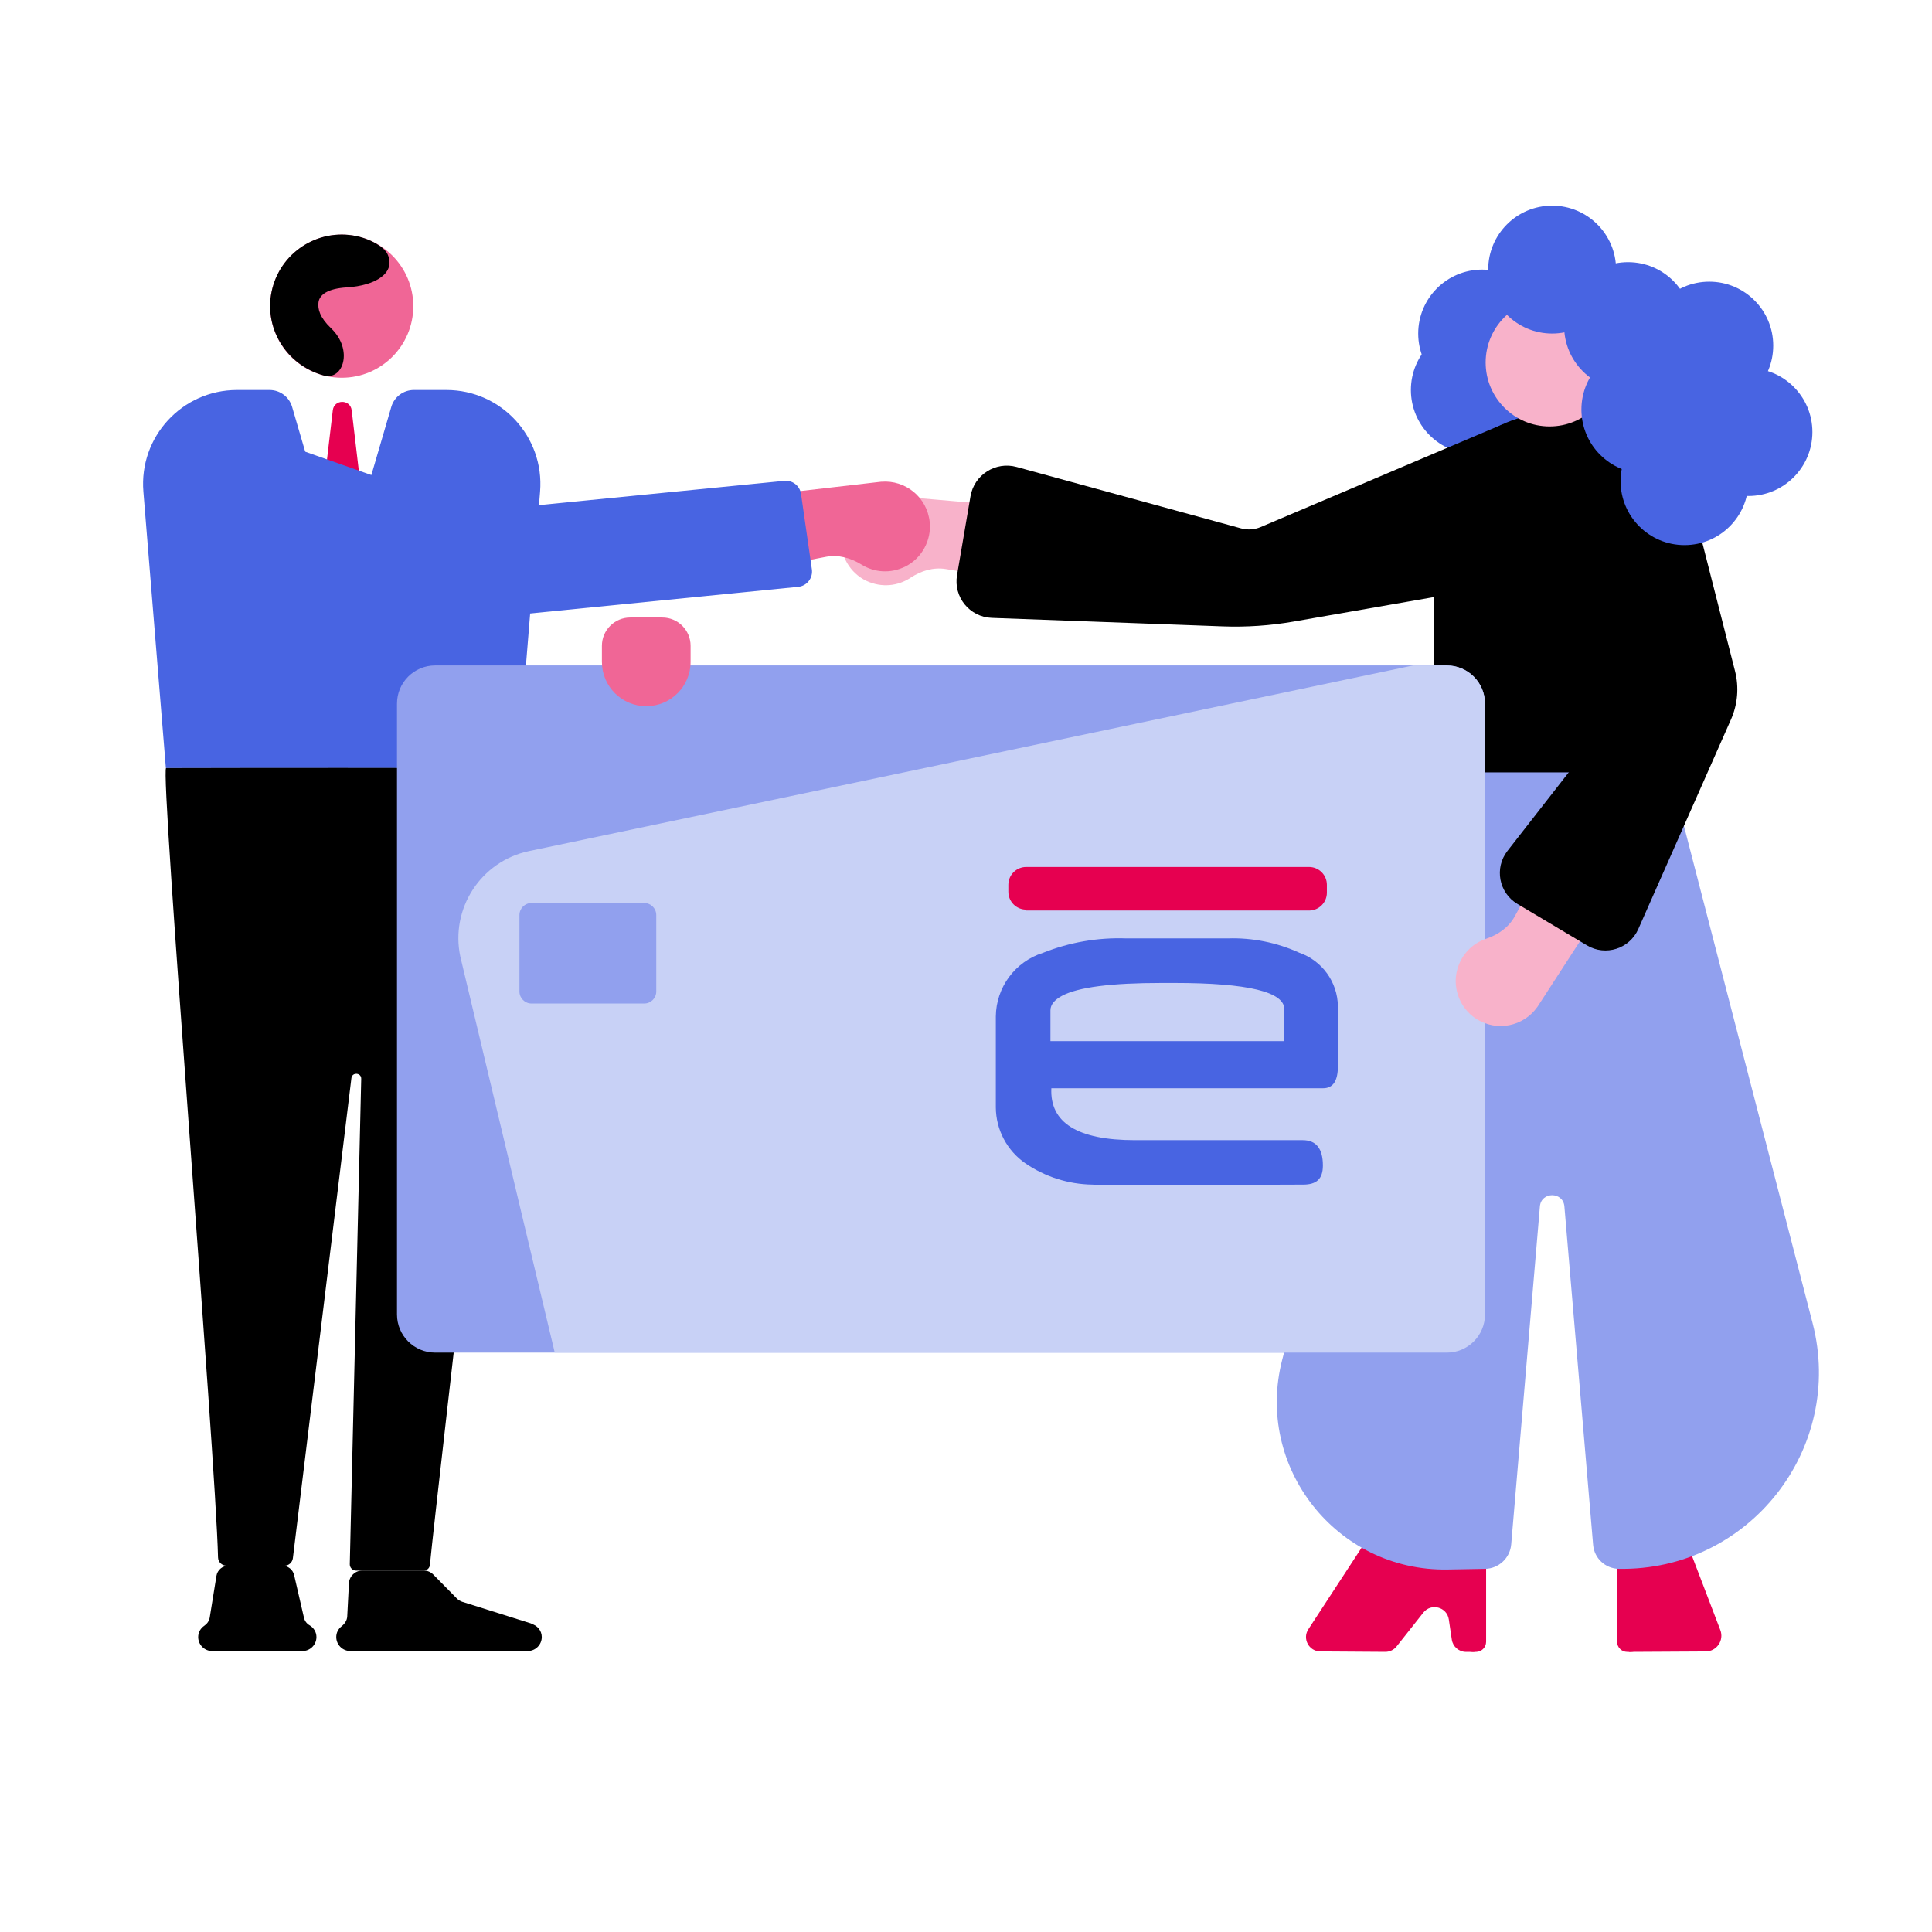
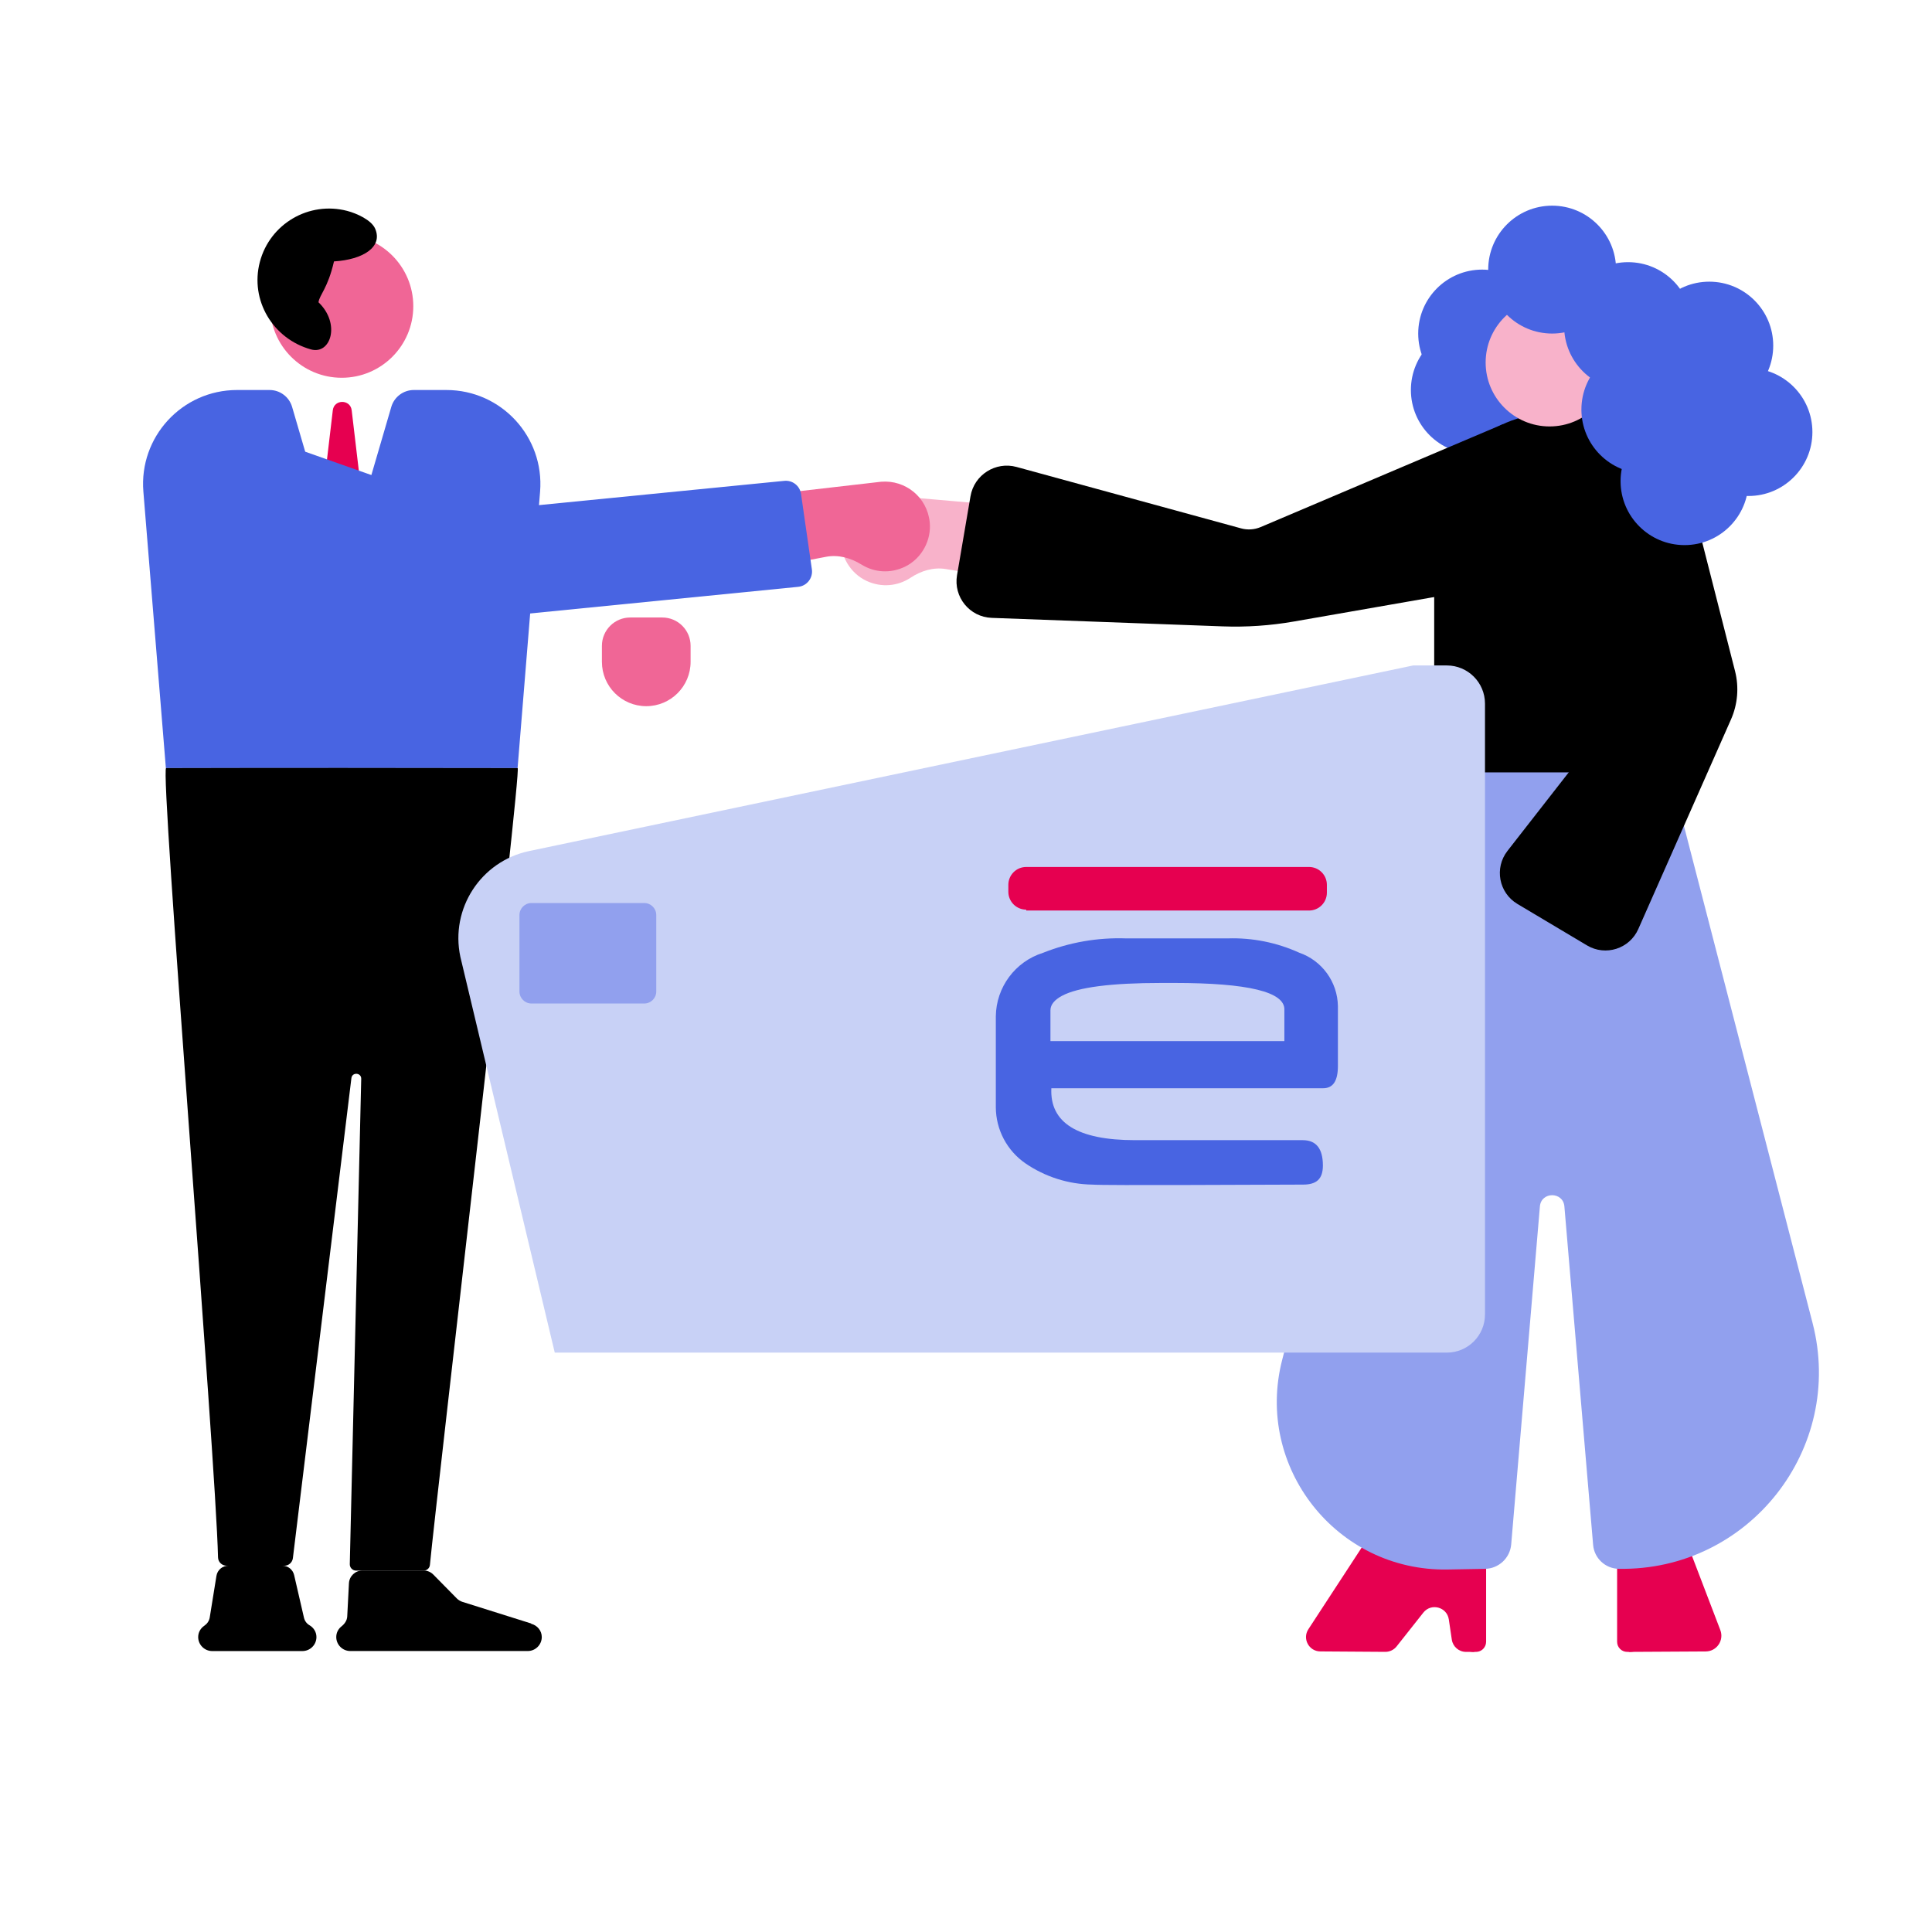
<svg xmlns="http://www.w3.org/2000/svg" version="1.1" id="Ebene_1" x="0px" y="0px" viewBox="0 0 620 620" style="enable-background:new 0 0 620 620;" xml:space="preserve">
  <style type="text/css">
	.st0{fill:#F8B2CA;}
	.st1{fill:#F06696;}
	.st2{fill:#4864E2;}
	.st3{fill:#E60050;}
	.st4{fill:#91A0EE;}
	.st5{fill:#C8D1F6;}
</style>
  <g>
    <g>
      <path class="st0" d="M269.9,172.45c-0.43,5.79,2.9,11.5,8.17,13.96c4.92,2.29,10.13,1.63,14.09-0.98    c3.39-2.24,7.33-3.47,11.34-2.82l81.41,13.21l3.58-27.85L284.99,159l0,0.01C277.44,158.64,270.5,164.26,269.9,172.45z" />
    </g>
    <g>
      <path class="st1" d="M298.36,167.59c0.59,5.78-2.57,11.58-7.77,14.18c-4.85,2.43-10.08,1.92-14.11-0.58    c-3.45-2.14-7.43-3.27-11.42-2.5l-81,15.52l-4.37-27.74l103.2-11.89l0,0.01C290.43,154,297.53,159.42,298.36,167.59z" />
    </g>
    <g>
      <path class="st2" d="M143.26,125.16H132.8c-3.34,0-6.29,2.21-7.23,5.42l-15.06,51.52h-1.71l-15.06-51.52    c-0.94-3.21-3.88-5.42-7.23-5.42H76.06c-17.62,0-31.48,15.04-30.05,32.6l7.22,88.72H166.1l7.22-88.72    C174.74,140.2,160.88,125.16,143.26,125.16z" />
    </g>
    <g>
      <path d="M72.73,502.45c-1.5,0-2.73-1.17-2.76-2.67c-0.74-32.18-18.72-253.3-16.66-253.3c29.36-0.08,83.43-0.08,112.81,0    c1.37-0.02-25.96,232.86-28.16,255.74c-0.1,1.03-0.97,1.8-2,1.8h-21.69c-1.13,0-2.04-0.93-2.02-2.06l3.67-155.75    c0.05-2.01-2.91-2.22-3.15-0.23L93.99,500.03c-0.17,1.39-1.35,2.43-2.75,2.43L72.73,502.45z" />
    </g>
    <g>
      <path class="st3" d="M106.8,131.67l-4.03,34.11l7.06,2.74h0c4.03,0,7.06-2.74,7.06-2.74l-4.03-34.11    C112.43,128.08,107.22,128.08,106.8,131.67z" />
    </g>
    <g>
      <circle class="st2" cx="475.64" cy="107.04" r="20.52" />
    </g>
    <g>
      <circle class="st2" cx="473.29" cy="125.16" r="20.52" />
    </g>
    <g>
      <path class="st3" d="M473.14,530.11h-2.68c-2.28,0-4.22-1.67-4.56-3.93l-0.96-6.49c-0.59-3.99-5.66-5.35-8.17-2.19l-8.58,10.85    c-0.88,1.11-2.23,1.76-3.64,1.75l-20.86-0.14c-3.64-0.03-5.82-4.07-3.82-7.12l19.17-29.36c0.84-1.29,2.28-2.08,3.83-2.09    l30.28-0.22" />
    </g>
    <g>
      <path class="st3" d="M522.71,530.11l24.69-0.14c3.52-0.03,5.93-3.57,4.67-6.86l-10.89-28.49c-0.74-1.94-2.59-3.23-4.66-3.25    l-13.8-0.2" />
    </g>
    <g>
      <path d="M498.1,132.67L498.1,132.67c20.9,0,37.85,16.94,37.85,37.85v82.3c0,2.92-2.37,5.29-5.29,5.29h-65.12    c-2.92,0-5.29-2.37-5.29-5.29v-82.3C460.25,149.62,477.2,132.67,498.1,132.67z" />
    </g>
    <g>
      <path d="M398.28,169.56l-72.06-19.71c-6.74-1.84-13.61,2.53-14.78,9.42l-4.32,25.32c-1.19,6.99,4.04,13.43,11.13,13.69l74.13,2.73    c7.63,0.28,15.26-0.24,22.78-1.55l62.82-10.96l4.37-52.39l-77.81,33.04C402.55,169.98,400.35,170.13,398.28,169.56z" />
    </g>
    <g>
      <circle class="st0" cx="497.28" cy="116.33" r="20.52" />
    </g>
    <g>
      <circle class="st2" cx="498.1" cy="86.52" r="20.52" />
    </g>
    <g>
      <circle class="st2" cx="522.46" cy="104.65" r="20.52" />
    </g>
    <g>
      <path class="st3" d="M473.67,530.11h-1.05c-1.79,0-3.24-1.45-3.24-3.24v-32.46c0-1.79,1.45-3.24,3.24-3.24h1.05    c1.79,0,3.24,1.45,3.24,3.24v32.46C476.9,528.66,475.45,530.11,473.67,530.11z" />
    </g>
    <g>
      <path class="st3" d="M523.24,530.11h-1.05c-1.79,0-3.24-1.45-3.24-3.24v-32.46c0-1.79,1.45-3.24,3.24-3.24h1.05    c1.79,0,3.24,1.45,3.24,3.24v32.46C526.48,528.66,525.03,530.11,523.24,530.11z" />
    </g>
    <g>
      <path class="st4" d="M411.48,436.34l46.28-178.84c1.47-5.67,6.58-9.63,12.44-9.63H526c5.86,0,10.97,3.96,12.44,9.63l43.23,167.05    c10.45,40.4-20.49,79.64-62.21,78.9h0c-4.3-0.08-7.85-3.39-8.21-7.68l-9.22-108.61c-0.41-4.81-7.45-4.81-7.86,0l-9.21,108.45    c-0.37,4.38-4,7.77-8.39,7.85l-12.01,0.21C428.96,504.3,402.56,470.81,411.48,436.34z" />
    </g>
    <g>
      <g>
-         <path class="st4" d="M464.3,434.07l-324.65,0c-6.77,0-12.25-5.49-12.25-12.25l0-196.02c0-6.77,5.49-12.25,12.25-12.25l324.65,0     c6.77,0,12.25,5.49,12.25,12.25l0,196.02C476.55,428.59,471.07,434.07,464.3,434.07z" />
-       </g>
+         </g>
      <g>
        <path class="st5" d="M147.73,307.03l30.3,127.04l286.27,0c6.77,0,12.25-5.48,12.25-12.25l0-196.02c0-6.77-5.49-12.25-12.25-12.25     h-10.8l-283.76,59.58C154.3,276.41,144.44,291.59,147.73,307.03z" />
      </g>
      <g>
        <path class="st4" d="M206.74,322.04l-36.18,0c-2.13,0-3.86-1.73-3.86-3.86l0-24.53c0-2.13,1.73-3.86,3.86-3.86l36.18,0     c2.13,0,3.86,1.73,3.86,3.86l0,24.53C210.6,320.31,208.87,322.04,206.74,322.04z" />
      </g>
    </g>
    <g>
      <path class="st2" d="M148.76,198.99l107.39-10.67c2.79-0.28,4.79-2.83,4.39-5.61l-3.48-24.2c-0.38-2.61-2.74-4.46-5.37-4.2    l-99.39,9.83L148.76,198.99z" />
    </g>
    <g>
      <polygon class="st2" points="55.72,169.45 148.76,198.99 160.95,183.62 152.31,164.14 66.6,133.9   " />
    </g>
    <g>
      <path d="M170.44,521.08l0.03-0.08l-22.09-6.95c-0.67-0.21-1.28-0.59-1.78-1.09l-7.55-7.67c-0.81-0.82-1.92-1.29-3.07-1.29h-19.69    c-2.29,0-4.19,1.8-4.31,4.09l-0.55,10.66c-0.07,1.3-0.84,2.38-1.86,3.19c-1.01,0.8-1.66,2.01-1.66,3.4c0,2.47,2.02,4.49,4.49,4.49    h56.97c2.47,0,4.49-2.02,4.49-4.49C173.86,523.27,172.39,521.58,170.44,521.08z" />
    </g>
    <g>
      <path d="M97.55,519.16l-3.16-13.7c-0.41-1.76-1.97-3.01-3.78-3.01l-17.32,0c-1.9,0-3.53,1.38-3.83,3.26l-2.16,13.39    c-0.18,1.09-0.84,2.01-1.75,2.63c-1.17,0.79-1.95,2.1-1.95,3.62c0,2.47,2.02,4.49,4.49,4.49h28.97c2.47,0,4.49-2.02,4.49-4.49    c0-1.62-0.89-3-2.19-3.77C98.44,521.06,97.79,520.19,97.55,519.16z" />
    </g>
    <g>
      <circle class="st2" cx="548.53" cy="110.91" r="20.52" />
    </g>
    <g>
      <circle class="st2" cx="561.1" cy="138.65" r="20.52" />
    </g>
    <g>
      <circle class="st1" cx="109.66" cy="98.26" r="22.97" />
    </g>
    <g>
-       <path d="M102.21,97.01c-0.29,2.17,0.42,4.88,4.05,8.35c7.16,6.84,3.94,16.89-2.42,15.12c-12.22-3.4-19.62-15.76-16.41-28.04    c3.21-12.27,15.76-19.62,28.04-16.41c3.07,0.8,7.77,2.94,8.96,5.68c2.57,5.89-3.85,9.96-13.2,10.53    C105.17,92.61,102.54,94.57,102.21,97.01z" />
+       <path d="M102.21,97.01c7.16,6.84,3.94,16.89-2.42,15.12c-12.22-3.4-19.62-15.76-16.41-28.04    c3.21-12.27,15.76-19.62,28.04-16.41c3.07,0.8,7.77,2.94,8.96,5.68c2.57,5.89-3.85,9.96-13.2,10.53    C105.17,92.61,102.54,94.57,102.21,97.01z" />
    </g>
    <g>
      <path class="st1" d="M207.39,226.62L207.39,226.62c-7.86,0-14.23-6.37-14.23-14.23v-5.14c0-5.02,4.07-9.09,9.09-9.09h10.28    c5.02,0,9.09,4.07,9.09,9.09v5.14C221.62,220.24,215.25,226.62,207.39,226.62z" />
    </g>
    <g>
-       <path class="st0" d="M473.49,326.79c-4.83-3.22-7.29-9.35-6-15.02c1.21-5.29,4.94-9,9.43-10.51c3.85-1.3,7.25-3.65,9.19-7.21    l39.58-72.36l24.18,14.28l-56.51,87.17l-0.01-0.01C489.02,329.32,480.33,331.34,473.49,326.79z" />
-     </g>
+       </g>
    <g>
      <path d="M539.22,146.41l-52.57,0l39.16,66.21c1.33,2.25,1.15,5.08-0.46,7.13l-41.59,53.32c-4.27,5.48-2.77,13.46,3.19,17.01    l22.34,13.31c5.95,3.55,13.66,1.09,16.46-5.25l29.74-67.25c2.16-4.89,2.62-10.36,1.3-15.54L539.22,146.41z" />
    </g>
    <g>
      <circle class="st2" cx="528.01" cy="131.43" r="20.52" />
    </g>
    <g>
      <circle class="st2" cx="540.58" cy="154.41" r="20.52" />
    </g>
  </g>
  <g>
    <g>
      <path class="st3" d="M329.32,292.2h90.76c3.16,0,5.73-2.56,5.73-5.73v-2.52c0-3.16-2.56-5.73-5.73-5.73h-90.76    c-3.16,0-5.73,2.56-5.73,5.73v2.23c0,3.16,2.56,5.73,5.73,5.73" />
    </g>
    <g>
      <path class="st2" d="M429.35,322.89v19.18c0,4.81-1.55,7.16-4.75,7.16h-87.21c-0.52,11.05,8.36,16.66,26.85,16.66l53.82,0    c4.29,0,6.47,2.69,6.47,8.13c0,4.41-2.12,6.13-6.36,6.13c-11.45,0-63.96,0.34-67.68,0c-7.65-0.12-15.1-2.49-21.41-6.81    c-5.92-4.08-9.47-10.79-9.51-17.98v-29.2c0.11-9.35,6.2-17.57,15.12-20.38c8.48-3.38,17.56-4.96,26.68-4.64l32.64,0    c7.88-0.25,15.72,1.32,22.9,4.58C424.26,308.26,429.23,315.12,429.35,322.89z M412.17,334.34L412.17,334.34v-10.31    c0.17-5.73-11.68-8.59-35.33-8.59h-4.07c-16.26,0-26.8,1.37-31.95,4.12l0,0c-2.35,1.26-3.72,2.81-3.72,4.64v9.91h75.3    L412.17,334.34z" />
    </g>
  </g>
</svg>